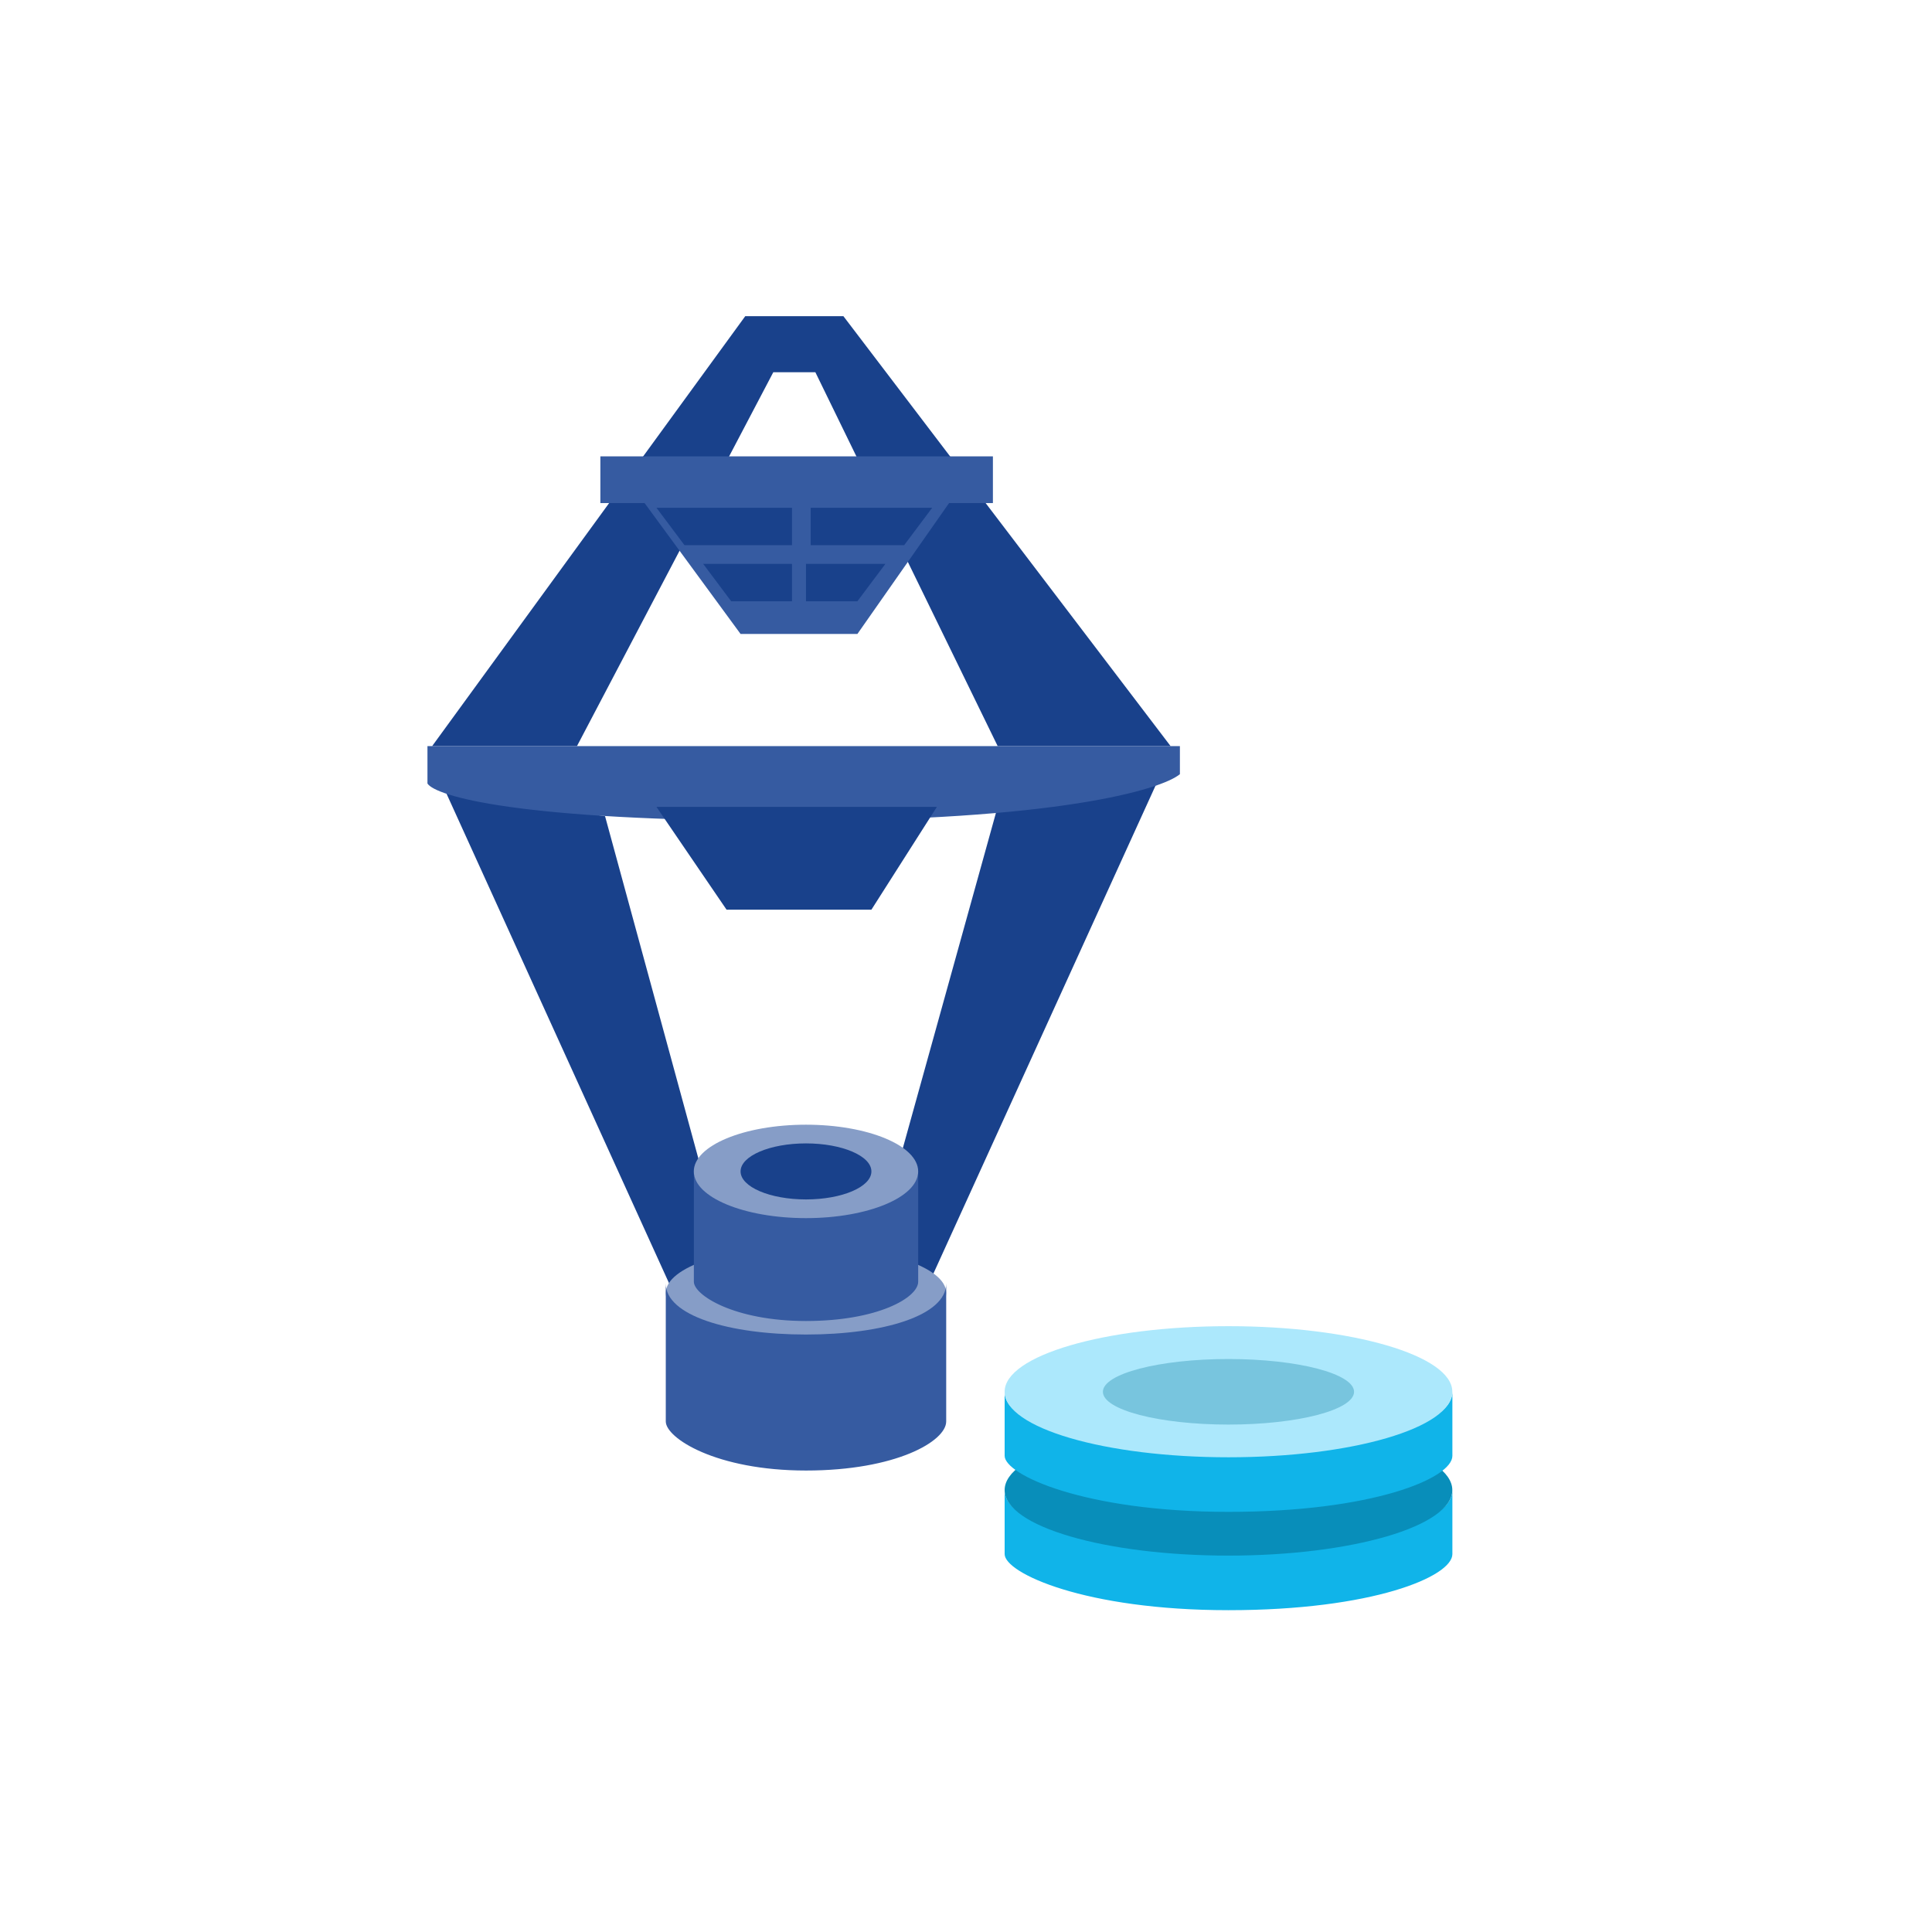
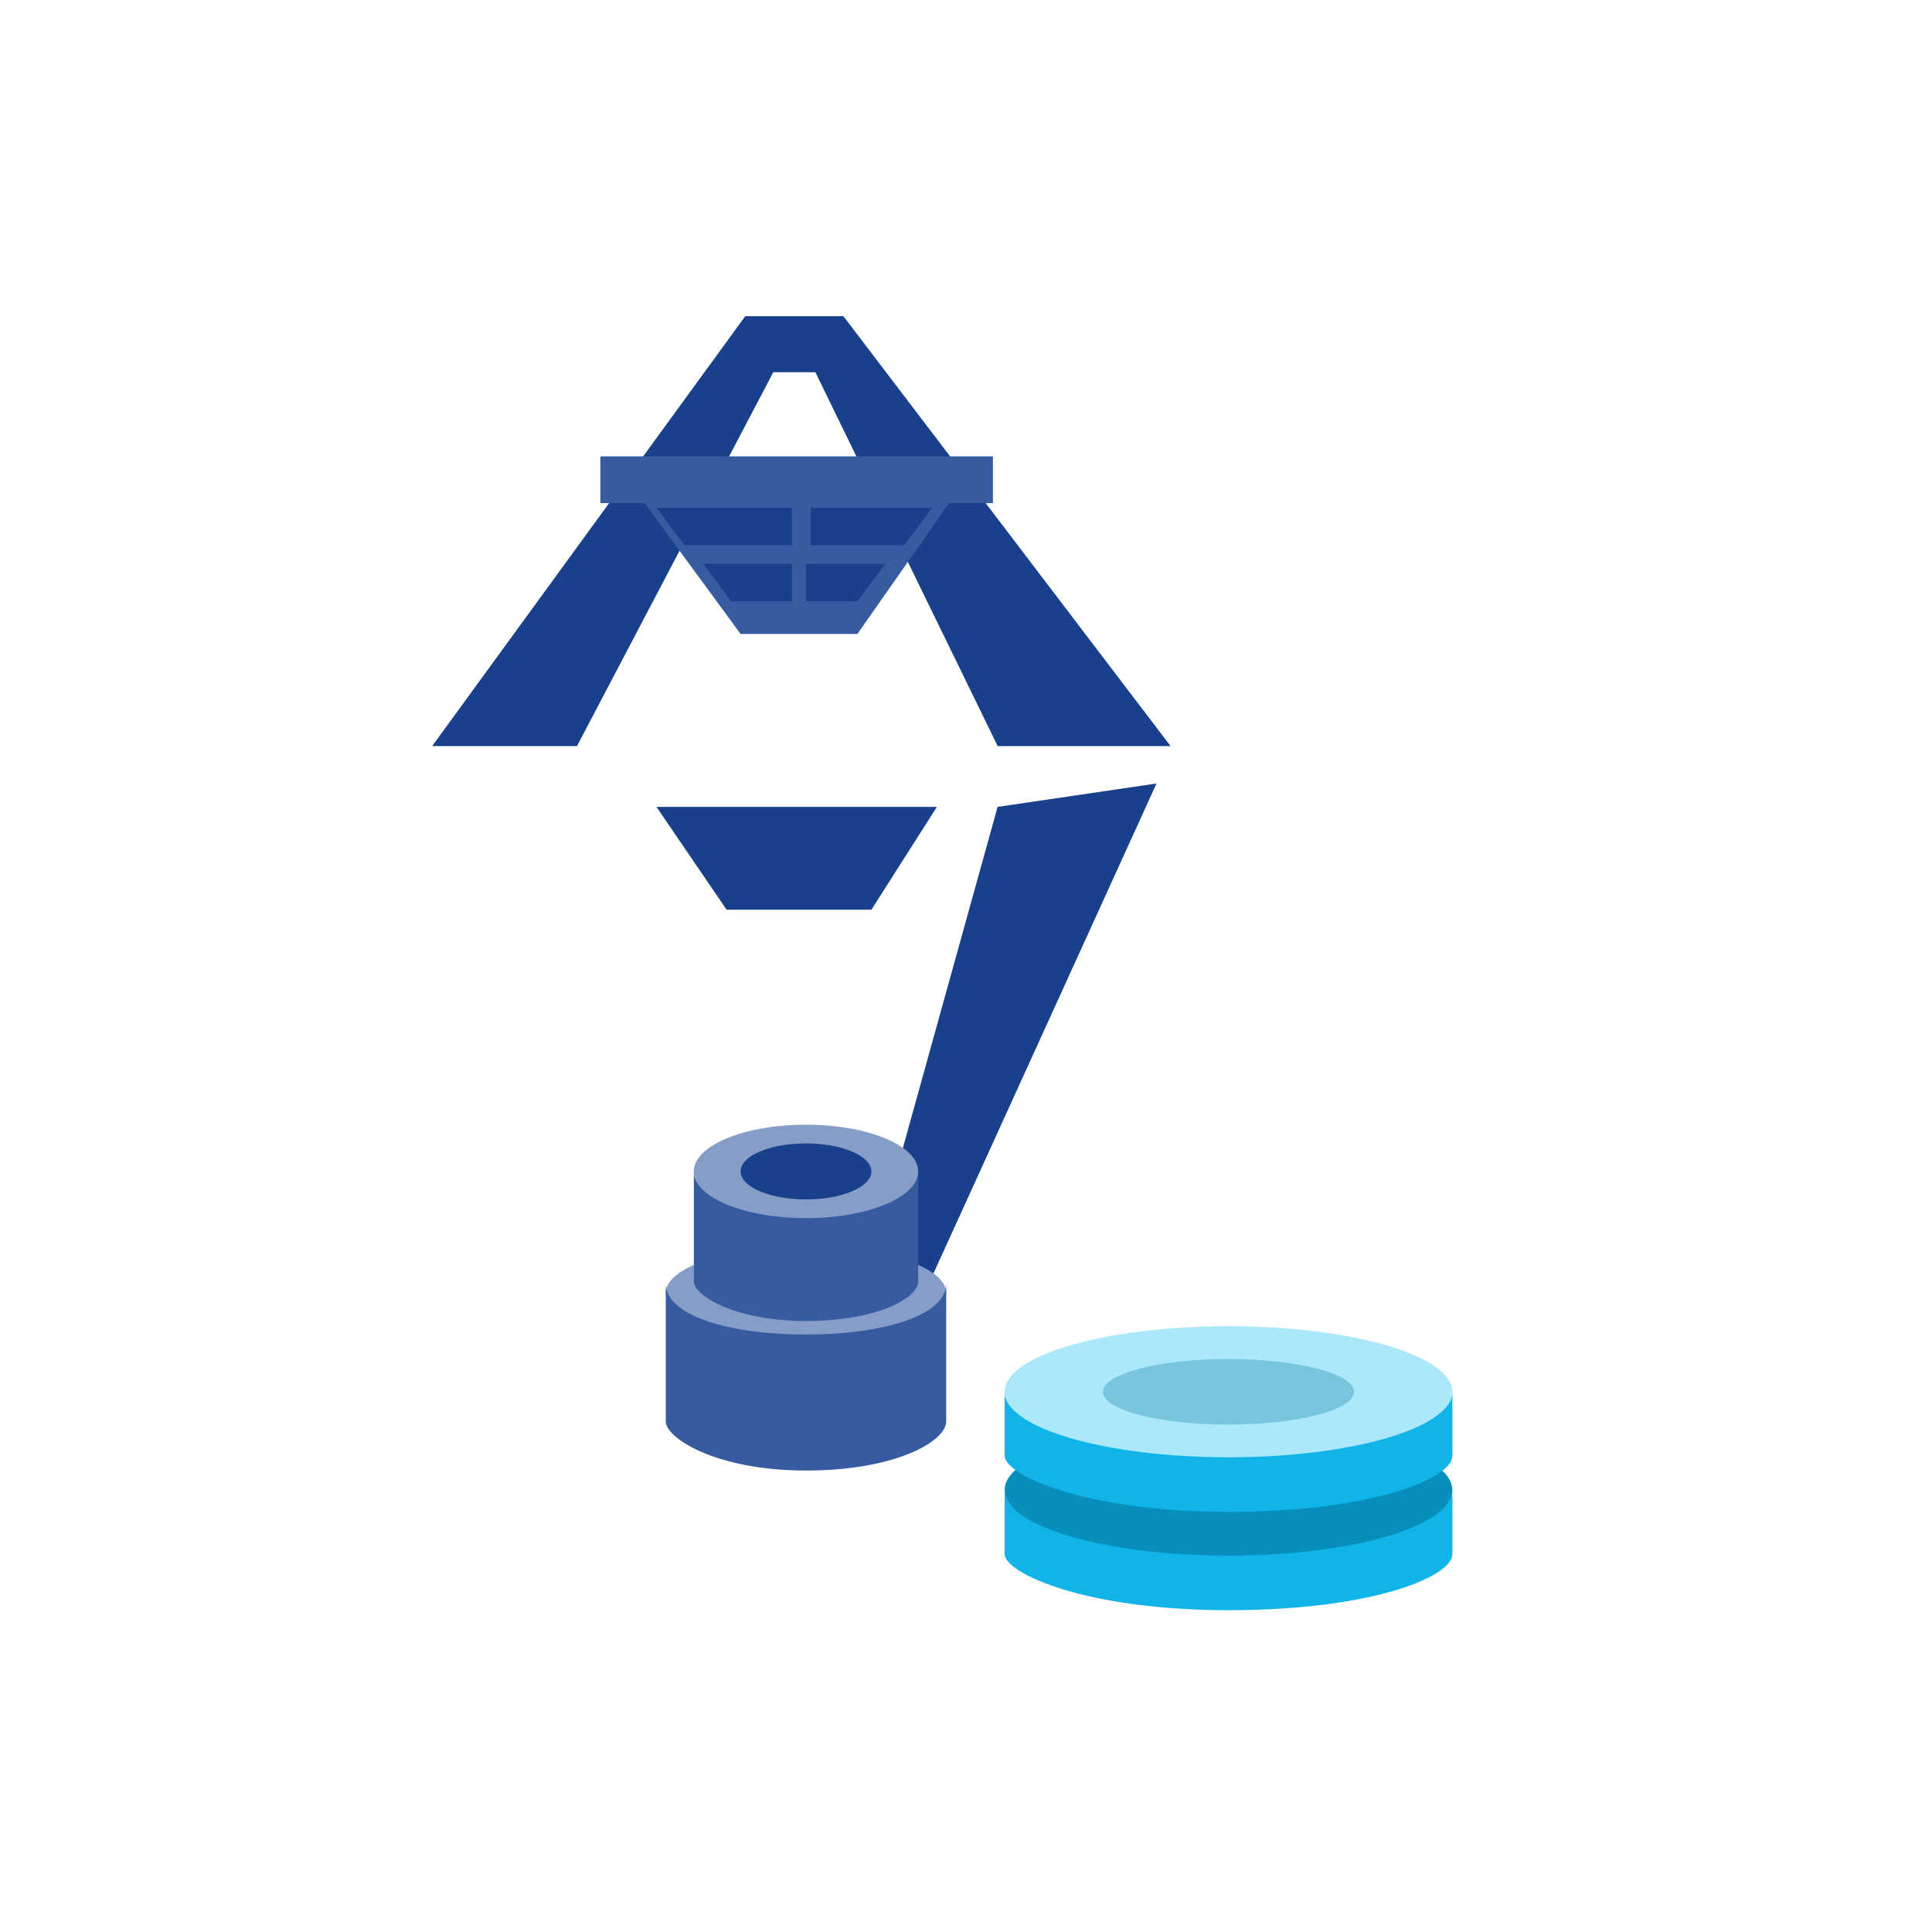
<svg xmlns="http://www.w3.org/2000/svg" width="28" height="28" viewBox="0 0 28 28" fill="none">
  <path d="M11.207 5.395L8.362 10.813H6.263L10.801 4.582H12.223L16.965 10.813H14.459L11.817 5.395H11.207Z" fill="#19418B" />
-   <path d="M10.394 17.79L8.769 11.829L6.466 11.491L9.853 18.942L10.394 17.79Z" fill="#19418B" />
  <path d="M12.765 17.79L14.458 11.694L16.761 11.355L13.307 18.942L12.765 17.79Z" fill="#19418B" />
  <ellipse cx="11.681" cy="18.738" rx="2.032" ry="0.677" fill="#869DC7" />
  <path d="M11.681 19.341C12.803 19.341 13.713 19.065 13.713 18.603L13.713 20.601C13.713 20.887 12.986 21.312 11.681 21.312C10.376 21.312 9.649 20.841 9.649 20.601V18.603C9.649 19.065 10.559 19.341 11.681 19.341Z" fill="#365BA1" />
  <path d="M11.681 17.567C12.579 17.567 13.307 17.347 13.307 16.977L13.307 18.576C13.307 18.805 12.725 19.145 11.681 19.145C10.637 19.145 10.056 18.768 10.056 18.576V16.977C10.056 17.347 10.784 17.567 11.681 17.567Z" fill="#365BA1" />
  <ellipse cx="11.681" cy="16.977" rx="1.626" ry="0.677" fill="#869DC7" />
  <ellipse cx="11.681" cy="16.977" rx="0.948" ry="0.406" fill="#19418B" />
-   <path d="M17.1 10.813H6.195V11.355C6.308 11.536 7.509 11.897 11.41 11.897C15.312 11.897 16.829 11.445 17.1 11.22V10.813Z" fill="#365BA1" />
  <path d="M10.53 13.184L9.514 11.694H13.578L12.629 13.184H10.53Z" fill="#19418B" />
  <path d="M8.701 7.291V6.614H14.39V7.291H8.701Z" fill="#365BA1" />
  <path d="M10.733 9.188L9.243 7.156H13.849L12.426 9.188H10.733Z" fill="#365BA1" />
  <path d="M11.478 7.359H9.514L9.92 7.901H11.478V7.359Z" fill="#19418B" />
  <path d="M11.478 8.172H10.191L10.597 8.714H11.478V8.172Z" fill="#19418B" />
  <path d="M11.749 7.359H13.51L13.104 7.901H11.749V7.359Z" fill="#19418B" />
  <path d="M11.681 8.172H12.832L12.426 8.714H11.681V8.172Z" fill="#19418B" />
  <path d="M17.804 22.438C19.596 22.438 21.049 22.123 21.049 21.595L21.049 22.523C21.049 22.85 19.888 23.336 17.804 23.336C15.721 23.336 14.56 22.798 14.56 22.523V21.595C14.56 22.123 16.013 22.438 17.804 22.438Z" fill="#10B4E9" />
  <ellipse cx="17.804" cy="21.595" rx="3.244" ry="0.95" fill="#088EBA" />
  <path d="M17.804 21.013C19.596 21.013 21.049 20.698 21.049 20.17L21.049 21.099C21.049 21.426 19.888 21.911 17.804 21.911C15.721 21.911 14.56 21.374 14.56 21.099V20.17C14.56 20.698 16.013 21.013 17.804 21.013Z" fill="#10B4E9" />
  <ellipse cx="17.804" cy="20.17" rx="3.244" ry="0.95" fill="#ACE8FC" />
  <ellipse cx="17.804" cy="20.171" rx="1.82" ry="0.475" fill="#78C5DE" />
</svg>